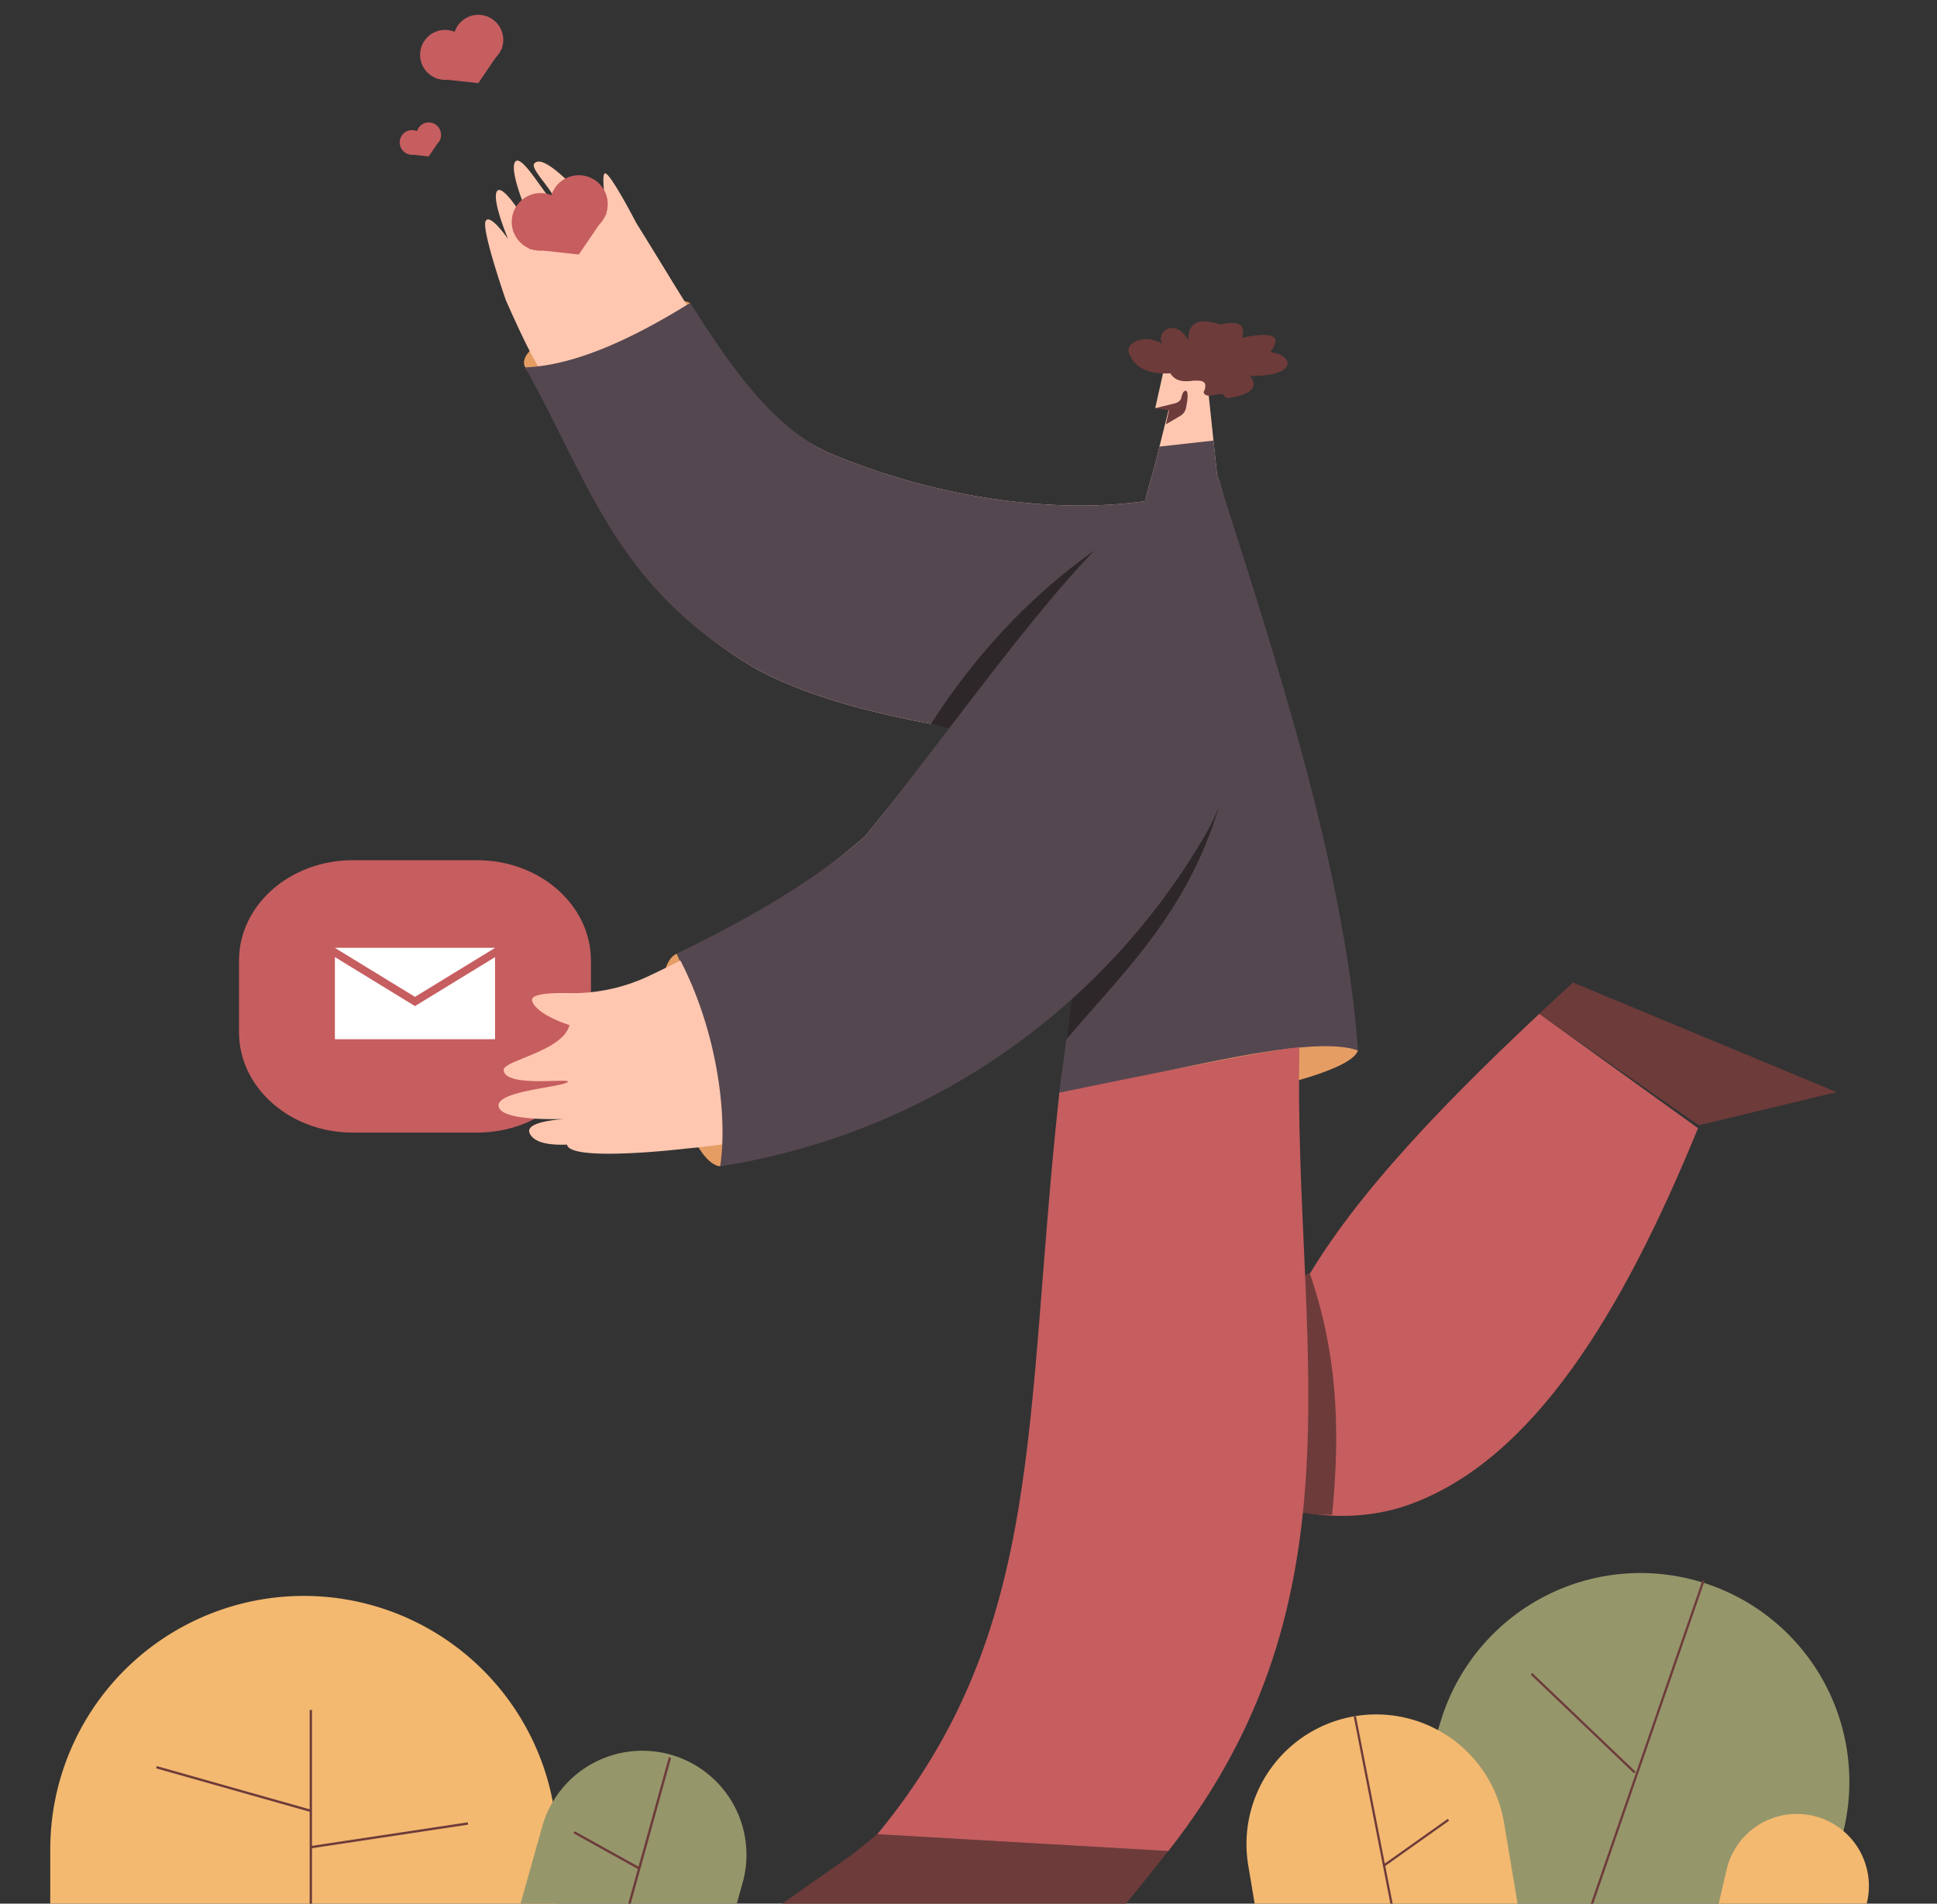
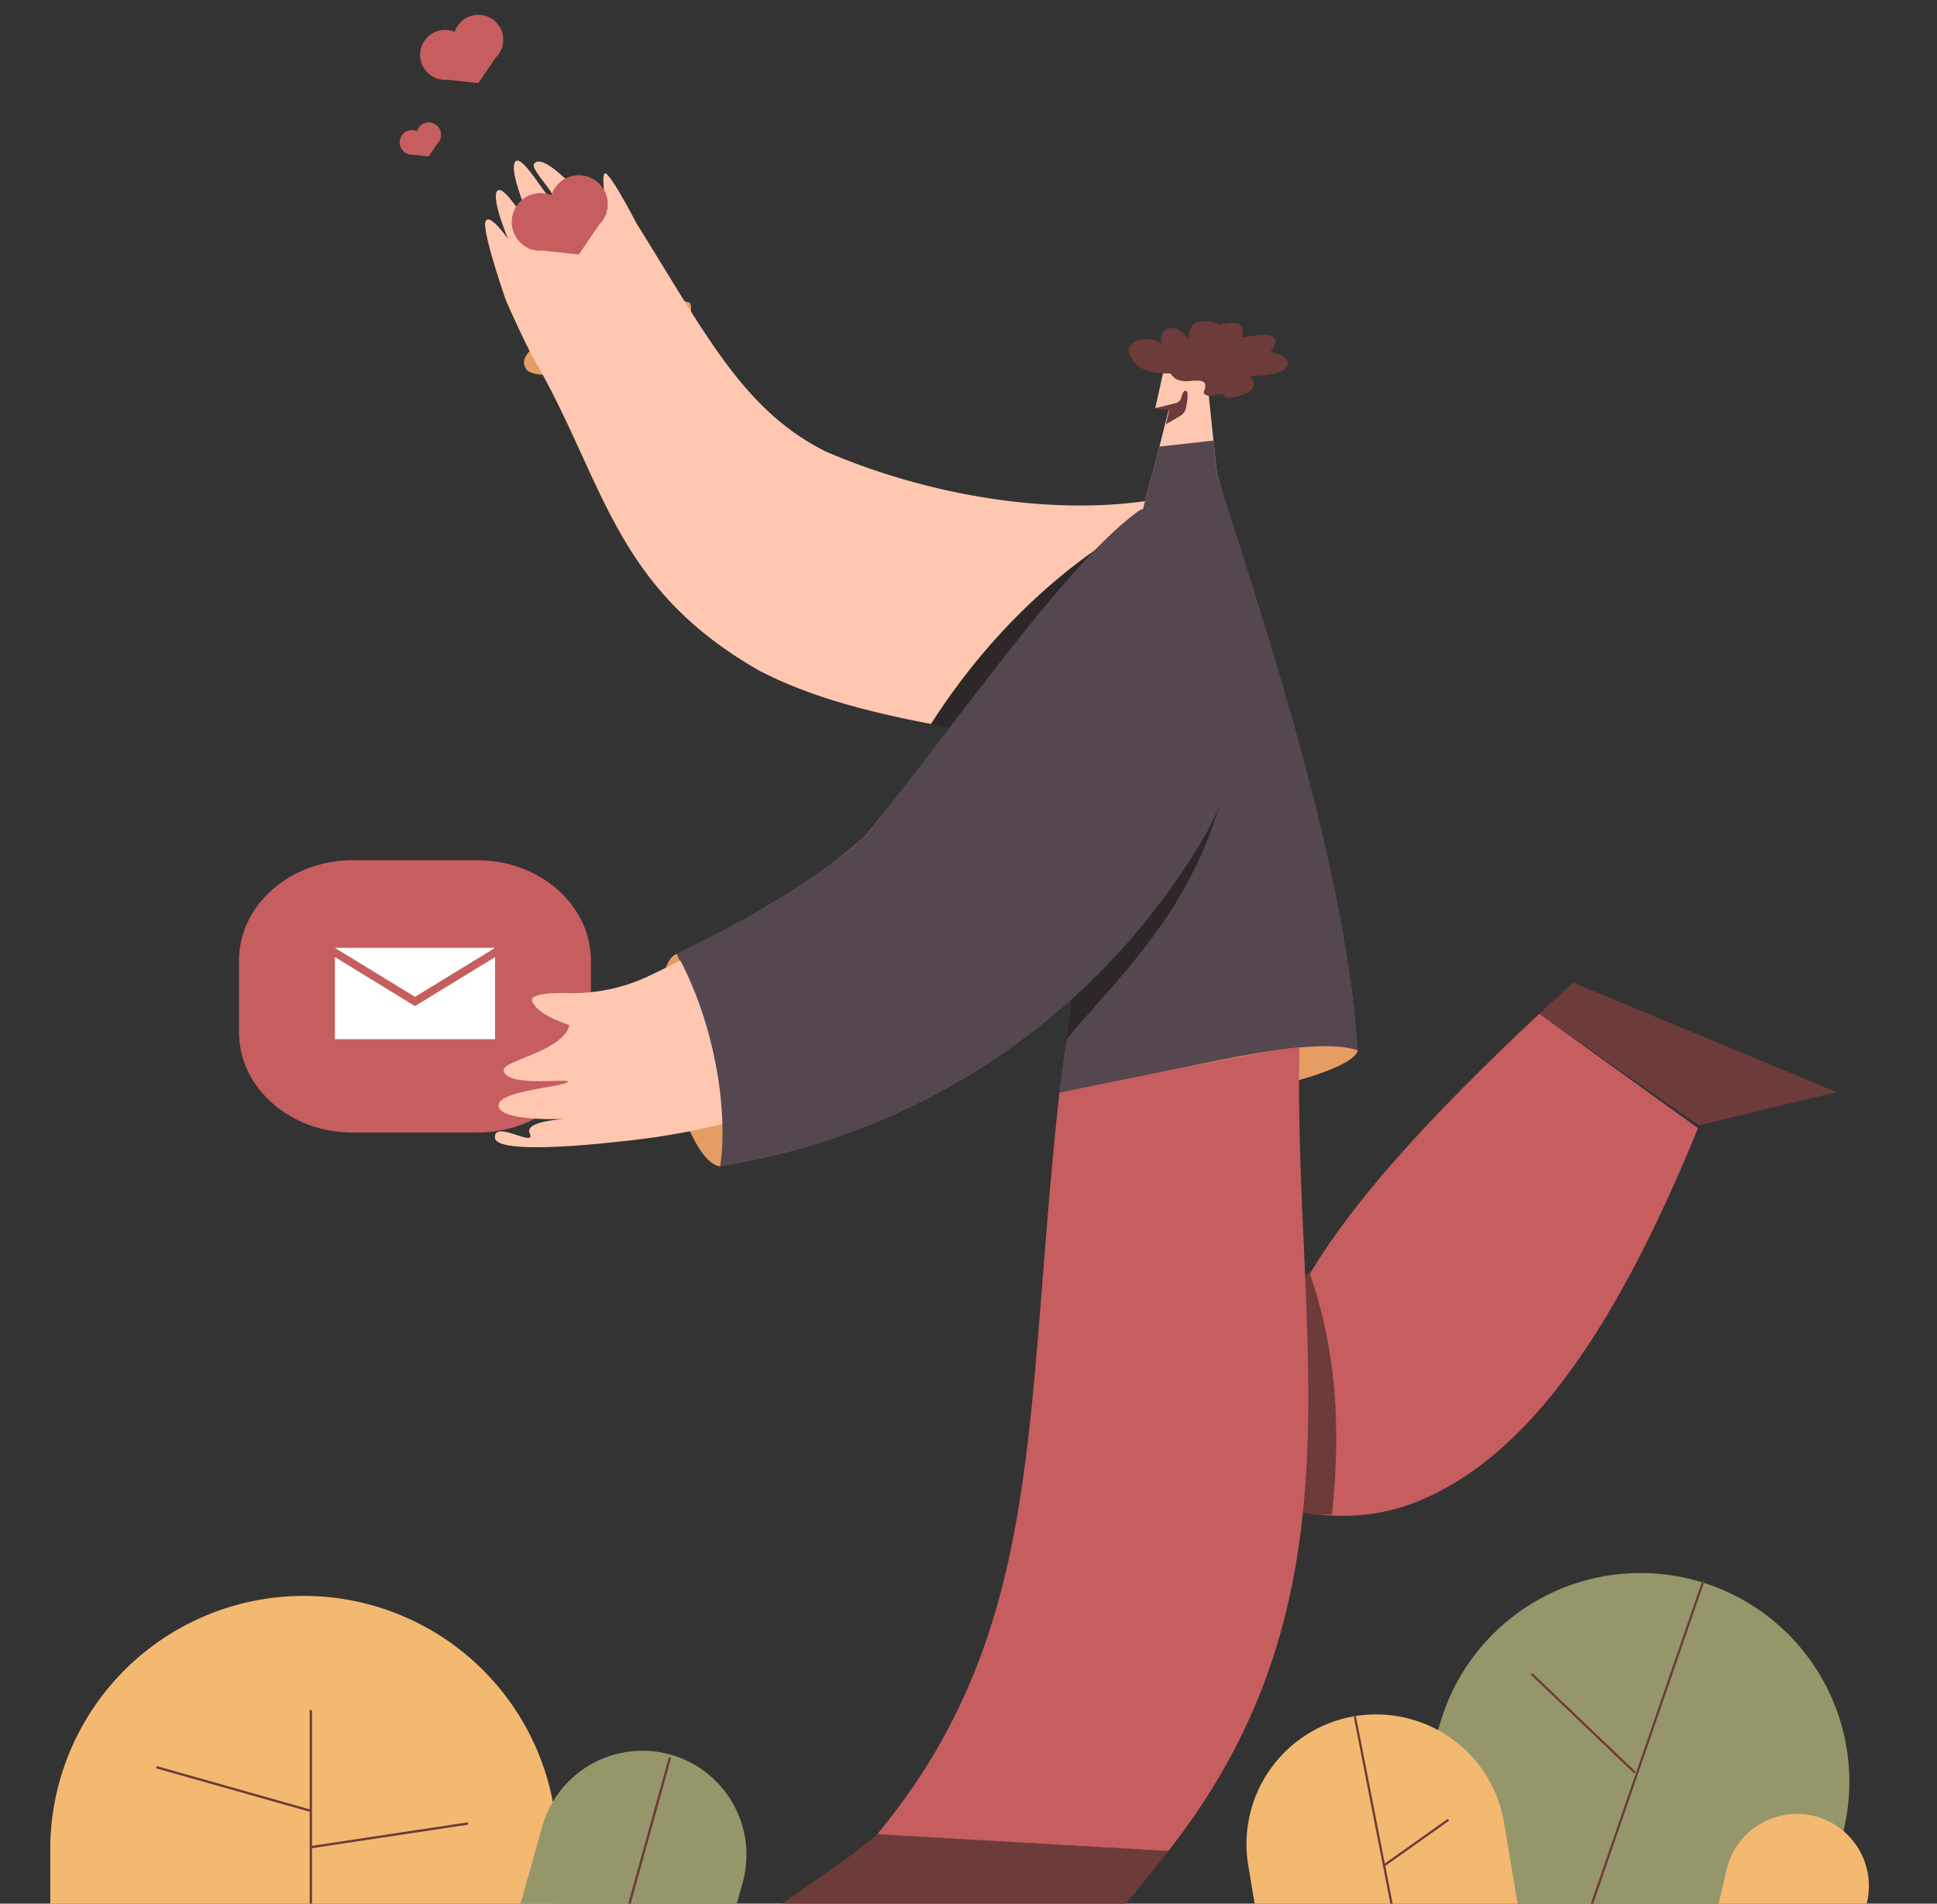
<svg xmlns="http://www.w3.org/2000/svg" width="239.619" height="235.55" viewBox="0 0 239.619 235.55">
  <rect x="0" y="0" width="239.619" height="235.55" fill="#333333" stroke="none" />
  <defs>
    <clipPath id="clip-path">
      <rect id="長方形_4277" data-name="長方形 4277" width="239.619" height="235.55" fill="none" />
    </clipPath>
  </defs>
  <g id="グループ_313" data-name="グループ 313" transform="translate(0 0.001)">
    <g id="グループ_312" data-name="グループ 312" transform="translate(0 -0.001)" clip-path="url(#clip-path)">
      <path id="パス_2231" data-name="パス 2231" d="M227.379,82.5,226.306,72.3c.025-3.429-.927-4.819-2.495-4.926a3,3,0,0,0-3.037,2.282l-1.042,4.656,1.744-.135L219.6,81.693l-.048.164q-1.223,4.185-2.132,8.45H229.54c-.654-2.689-1.37-5.3-2.161-7.81" transform="translate(-76.825 -23.805)" fill="#ffc7b0" />
      <path id="パス_2232" data-name="パス 2232" d="M271.76,318.672a25.831,25.831,0,0,1,49.3,15.431l-2.671,8.533H264.26Z" transform="translate(-93.376 -106.199)" fill="#96966b" />
      <path id="パス_2233" data-name="パス 2233" d="M238.674,346.73a16.04,16.04,0,0,1,31.643-5.279l1.8,10.791H239.594Z" transform="translate(-84.257 -115.915)" fill="#f3b970" />
      <path id="パス_2234" data-name="パス 2234" d="M328.487,359.05l1.173-5.035A8.915,8.915,0,0,1,347.039,358l-.276,1.2H328.786Z" transform="translate(-116.071 -122.644)" fill="#f3b970" />
      <rect id="長方形_4271" data-name="長方形 4271" width="43.104" height="0.278" transform="matrix(0.326, -0.945, 0.945, 0.326, 196.56, 236.238)" fill="#6d3b3a" />
      <rect id="長方形_4272" data-name="長方形 4272" width="0.278" height="17.681" transform="matrix(0.691, -0.723, 0.723, 0.691, 189.364, 207.215)" fill="#6d3b3a" />
      <rect id="長方形_4273" data-name="長方形 4273" width="0.278" height="24.662" transform="matrix(0.981, -0.192, 0.192, 0.981, 167.463, 212.381)" fill="#6d3b3a" />
      <path id="パス_2235" data-name="パス 2235" d="M264.815,353.908l-.16-.227,7.963-5.648.16.227Z" transform="translate(-93.516 -122.977)" fill="#6d3b3a" />
      <path id="パス_2236" data-name="パス 2236" d="M9.614,344.144H72.342v-7.405a31.364,31.364,0,0,0-31.364-31.364h0A31.364,31.364,0,0,0,9.614,336.738Z" transform="translate(-3.397 -107.903)" fill="#f3b970" />
      <rect id="長方形_4274" data-name="長方形 4274" width="0.29" height="24.83" transform="translate(38.307 211.585)" fill="#6d3b3a" />
      <rect id="長方形_4275" data-name="長方形 4275" width="0.29" height="19.92" transform="translate(19.317 218.809) rotate(-74.207)" fill="#6d3b3a" />
      <rect id="長方形_4276" data-name="長方形 4276" width="19.578" height="0.29" transform="translate(38.504 228.409) rotate(-8.581)" fill="#6d3b3a" />
      <path id="パス_2237" data-name="パス 2237" d="M118,335.481a12.876,12.876,0,0,0-15.876,8.919l-2.921,10.41h26.747l.969-3.454A12.877,12.877,0,0,0,118,335.481" transform="translate(-35.055 -118.371)" fill="#96966b" />
      <path id="パス_2238" data-name="パス 2238" d="M119.955,355.4a.16.16,0,0,1-.039-.005.145.145,0,0,1-.1-.179l5.226-18.847a.145.145,0,1,1,.279.078L120.1,355.3a.145.145,0,0,1-.14.106" transform="translate(-42.335 -118.818)" fill="#6d3b3a" />
-       <path id="パス_2239" data-name="パス 2239" d="M117.748,355.11a.147.147,0,0,1-.07-.018l-7.841-4.356a.145.145,0,1,1,.141-.254l7.841,4.356a.145.145,0,0,1-.07.272" transform="translate(-38.784 -123.836)" fill="#6d3b3a" />
      <path id="パス_2240" data-name="パス 2240" d="M100.4,65.739c-2.04-3.524,15.683-9.916,20.4-7.976,1.855,5.75-19.475,11.129-20.4,7.976" transform="translate(-35.419 -20.283)" fill="#e59d64" />
      <path id="パス_2241" data-name="パス 2241" d="M133.809,208.8c2.069-6.97-.9-16.289-5.377-26.312-4.763,2.076.431,25.818,5.377,26.312" transform="translate(-44.716 -64.48)" fill="#e59d64" />
      <path id="パス_2242" data-name="パス 2242" d="M239.582,200.546c-6.875-2.71-22.538,1.932-36.954,5.275.495,4.7,35.685-.815,36.954-5.275" transform="translate(-71.599 -70.574)" fill="#e59d64" />
      <path id="パス_2243" data-name="パス 2243" d="M175.865,72.649c-12.793,2.176-28.3-.491-40.866-5.9-10.252-5.072-14.958-14.66-23.479-28.273,0,0-3.427-6.638-3.934-6.146s.508,4.794-.381,4.794-6.834-7.705-8.318-6.036c-.595.669,2.734,3.7,2.353,4.438s-3.807-5.778-4.7-4.671c-.686.854.748,4.642,1.436,6.322a.387.387,0,0,1-.506.5s-2.58-4.236-3.215-3.13,1.4,5.9,1.4,5.9-2.284-3.319-2.792-2.213,2.506,9.762,2.506,9.762,2.191,5.034,3.558,7.422c8.8,15.39,9.77,28.071,27.744,38.4,6.886,3.577,14.717,5.383,22.373,6.825,8.551,1.611,19.263-7.795,24.271-14.7a15.169,15.169,0,0,0,2.55-13.291" transform="translate(-32.793 -10.857)" fill="#ffc7b0" />
-       <path id="パス_2244" data-name="パス 2244" d="M120.891,57.959c4.834,7.568,9.792,14.934,16.823,18.412,12.564,5.409,28.074,8.077,40.866,5.9a15.167,15.167,0,0,1-2.55,13.291c-5.008,6.9-15.72,16.31-24.271,14.7-7.655-1.443-15.487-3.249-22.372-6.825-17.552-10.086-20.645-22.6-28.9-37.5,6.759-.262,14.328-4.217,20.4-7.976" transform="translate(-35.508 -20.479)" fill="#554750" />
      <path id="パス_2245" data-name="パス 2245" d="M75.19,164.6h-15.4c-7.77,0-14.069,5.564-14.069,12.429v8.845c0,6.864,6.3,12.428,14.069,12.428h15.4c7.77,0,14.07-5.564,14.07-12.428v-8.845c0-6.864-6.3-12.429-14.07-12.429" transform="translate(-16.156 -58.16)" fill="#c65d5f" />
      <path id="パス_2246" data-name="パス 2246" d="M225.227,70.126a1.368,1.368,0,0,0,.145-.856c-.043-.257-.4-.447-.812-.447h-.638c-1.839.264-2.428-.27-2.856-.905-2.6.117-4.417-.59-5.112-2.495-.431-1.18,1.47-2.139,3.169-1.585a3.379,3.379,0,0,1,.991.458c-.952-1.409,1.427-3.421,3.172-.5-.024-2.242,1.355-2.811,3.966-1.912,2.2-.535,3.162-.05,2.7,1.61,2.9-.525,5.307-.729,3.49,1.811,2.825.252,3.617,3.03-2.538,2.918,1.379,1.715-.55,2.4-2.5,2.744a.728.728,0,0,1-.835-.53l-1.544.233c-.506.076-.962-.226-.8-.54" transform="translate(-76.286 -21.721)" fill="#6d3b3a" />
      <path id="パス_2247" data-name="パス 2247" d="M147.357,360.6l10.14-7.12q1.567-1.237,3.1-2.506l36,2.083q-2.906,3.693-5.945,7.378Z" transform="translate(-52.069 -124.016)" fill="#6d3b3a" />
      <path id="パス_2248" data-name="パス 2248" d="M298.636,188.007l32.605,13.556-16.988,4.1c-.049.12-19.789-13.787-19.789-13.787q2.059-1.931,4.172-3.872" transform="translate(-104.049 -66.432)" fill="#6d3b3a" />
      <path id="パス_2249" data-name="パス 2249" d="M238.222,217.769l1.37,11.951c5.629-11.158,17.095-23.292,30.352-35.726l19.641,14.147c-9.4,22.983-20.45,41.078-35.731,46.583-7.182,2.587-16.192,1.475-21.583-2.555-3.857-2.883-7.006-6.845-7.2-10.855Z" transform="translate(-79.528 -68.547)" fill="#c65d5f" />
-       <path id="パス_2250" data-name="パス 2250" d="M173.873,101.7c-8.911,6.518-21.3,22.687-33.161,37.393a118.634,118.634,0,0,1-26.6,17.2,22.056,22.056,0,0,1-10.073,2.186c-2.421-.05-4.814.116-4.5,1,.615,1.743,4.609,2.951,4.609,2.951-.81,3.28-8.257,4.373-8.143,5.59.215,2.287,8.944.834,7.869,1.5s-9.215,1.107-8.447,3.119,10.257,1.321,10.257,1.321-7.322.014-6.452,1.878c1.205,2.581,8.91.805,8.91.805s-4.455-1.744-4.3.536,14.748.537,14.748.537c27.282-2.514,47.96-15.9,62.188-39.92a33.8,33.8,0,0,0,.526-34.486c-.061-.107-.123-.213-.184-.318a5.126,5.126,0,0,0-7.247-1.3" transform="translate(-33.702 -35.596)" fill="#ffc7b0" />
+       <path id="パス_2250" data-name="パス 2250" d="M173.873,101.7c-8.911,6.518-21.3,22.687-33.161,37.393a118.634,118.634,0,0,1-26.6,17.2,22.056,22.056,0,0,1-10.073,2.186c-2.421-.05-4.814.116-4.5,1,.615,1.743,4.609,2.951,4.609,2.951-.81,3.28-8.257,4.373-8.143,5.59.215,2.287,8.944.834,7.869,1.5s-9.215,1.107-8.447,3.119,10.257,1.321,10.257,1.321-7.322.014-6.452,1.878s-4.455-1.744-4.3.536,14.748.537,14.748.537c27.282-2.514,47.96-15.9,62.188-39.92a33.8,33.8,0,0,0,.526-34.486c-.061-.107-.123-.213-.184-.318a5.126,5.126,0,0,0-7.247-1.3" transform="translate(-33.702 -35.596)" fill="#ffc7b0" />
      <path id="パス_2251" data-name="パス 2251" d="M112.831,217.779s-2.052,0-4.187-.089c.686-1.28,4.187.089,4.187.089" transform="translate(-38.389 -76.727)" fill="#ffc7b0" />
      <path id="パス_2252" data-name="パス 2252" d="M247.792,272.668c1.006.716,1.939.839,4.547.822,1.122-11.026.516-20.433-2.779-29.934-.816.435-.778.44-1.642,1.488Z" transform="translate(-87.557 -86.06)" fill="#6d3b3a" />
      <path id="パス_2253" data-name="パス 2253" d="M210.64,105.228a117.754,117.754,0,0,1,3.684-17.389l.048-.164.658-2.631,6.682-.743.44,4.179c5.717,18.134,15.828,47.8,17.43,71.279-6.19-2.15-23.717,2.93-36.955,5.275Z" transform="translate(-71.598 -29.787)" fill="#554750" />
      <path id="パス_2254" data-name="パス 2254" d="M190.322,206.32l.06-.292s29.594-6.16,29.661-5.522c-.748,36.222,8.56,67.9-16.213,99.368l-36-2.083c20.9-25.338,18.092-51.183,22.493-91.471" transform="translate(-59.302 -70.832)" fill="#c65d5f" />
      <path id="パス_2255" data-name="パス 2255" d="M204,180.375c7.606-9.026,16.9-17.311,20.118-33.881-6.229,12.124-12.754,19.46-19.413,28.564Z" transform="translate(-72.082 -51.763)" fill="#2e2729" />
      <path id="パス_2256" data-name="パス 2256" d="M221,76.931l2.465-.61a1.172,1.172,0,0,0,.727-.541s.182-1.123.614-1,.024,1.973.024,1.973a1.507,1.507,0,0,1-.735,1.128l-1.774,1.042.383-1.731Z" transform="translate(-78.089 -26.42)" fill="#6d3b3a" />
      <path id="パス_2257" data-name="パス 2257" d="M206.269,98.241c-6.852,3.806-17.891,16.093-25.225,26.709l-2.967-.649c12.891-20.218,29.189-26.614,28.193-26.06" transform="translate(-62.923 -34.701)" fill="#2e2729" />
      <path id="パス_2258" data-name="パス 2258" d="M152.755,137.819c11.862-14.707,24.815-33.664,33.726-40.181,2.322-1.7,7.371,1.511,7.431,1.618,6.225,10.856,7.184,27.83.795,38.613a84.5,84.5,0,0,1-59.869,40.771c.96-6.349-.411-17.259-5.377-26.312,8.855-4.287,16.947-8.957,23.294-14.51" transform="translate(-45.745 -34.325)" fill="#554750" />
      <path id="パス_2259" data-name="パス 2259" d="M100.364,42.7a3.569,3.569,0,0,0,1.358.147l4.453.482,2.522-3.7a3.573,3.573,0,0,0,.769-1.129l.19-.279-.1.045a3.574,3.574,0,1,0-6.774-2.281,3.574,3.574,0,1,0-2.658,6.636l-.1.045Zm4.424-2.234c.009-.026.021-.051.03-.078.025.011.052.018.078.028Z" transform="translate(-34.572 -11.839)" fill="#c65d5f" />
      <path id="パス_2260" data-name="パス 2260" d="M77.584,27.378a1.522,1.522,0,0,0,.58.063l1.9.206,1.076-1.58a1.533,1.533,0,0,0,.328-.482l.081-.12-.041.019a1.526,1.526,0,1,0-2.892-.973,1.526,1.526,0,1,0-1.134,2.832l-.042.019Zm1.889-.954c0-.011.009-.022.012-.033l.034.012Z" transform="translate(-27.034 -8.287)" fill="#c65d5f" />
      <path id="パス_2261" data-name="パス 2261" d="M82.554,10.726a3.087,3.087,0,0,0,1.173.127l3.846.416,2.178-3.2a3.077,3.077,0,0,0,.664-.975l.164-.241-.084.039a3.087,3.087,0,1,0-5.852-1.97,3.087,3.087,0,1,0-2.295,5.731l-.084.039ZM86.375,8.8c.008-.023.018-.044.025-.067.022.009.045.015.068.024Z" transform="translate(-28.4 -0.984)" fill="#c65d5f" />
      <path id="パス_2262" data-name="パス 2262" d="M73.965,187.431l-9.92-6.069H83.885Z" transform="translate(-22.63 -64.084)" fill="#fff" />
      <path id="パス_2263" data-name="パス 2263" d="M73.973,189.2l9.905-6.059V193.3H64.069V183.136Z" transform="translate(-22.639 -64.711)" fill="#fff" />
    </g>
  </g>
</svg>